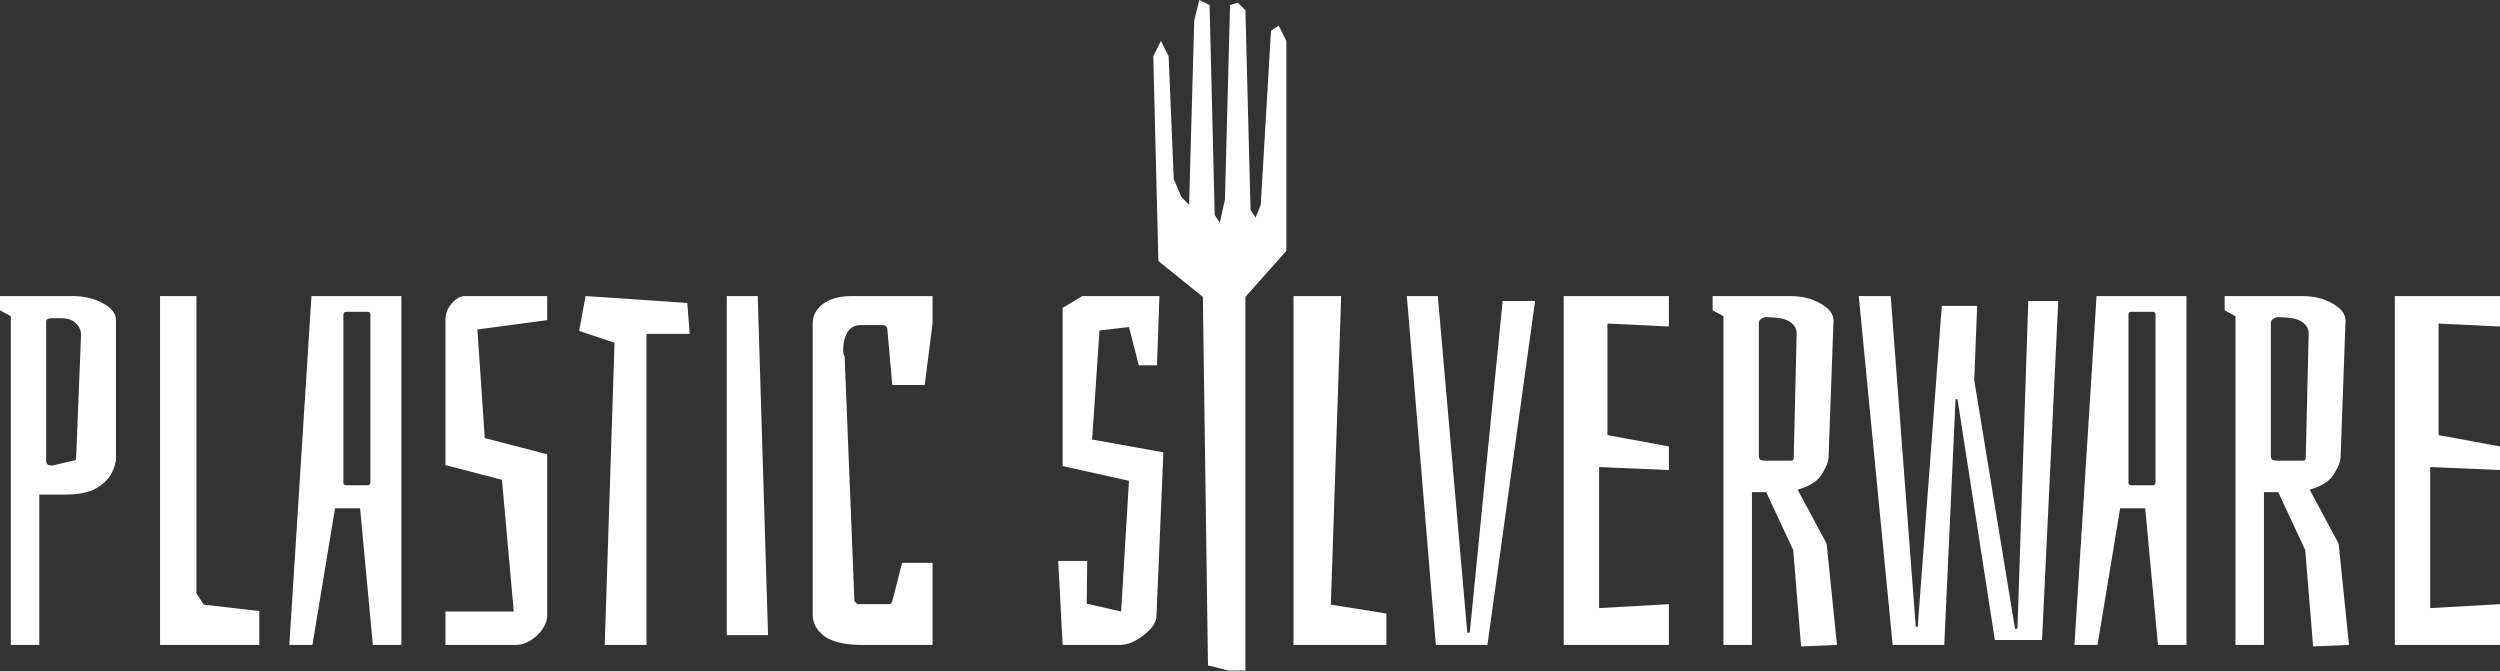
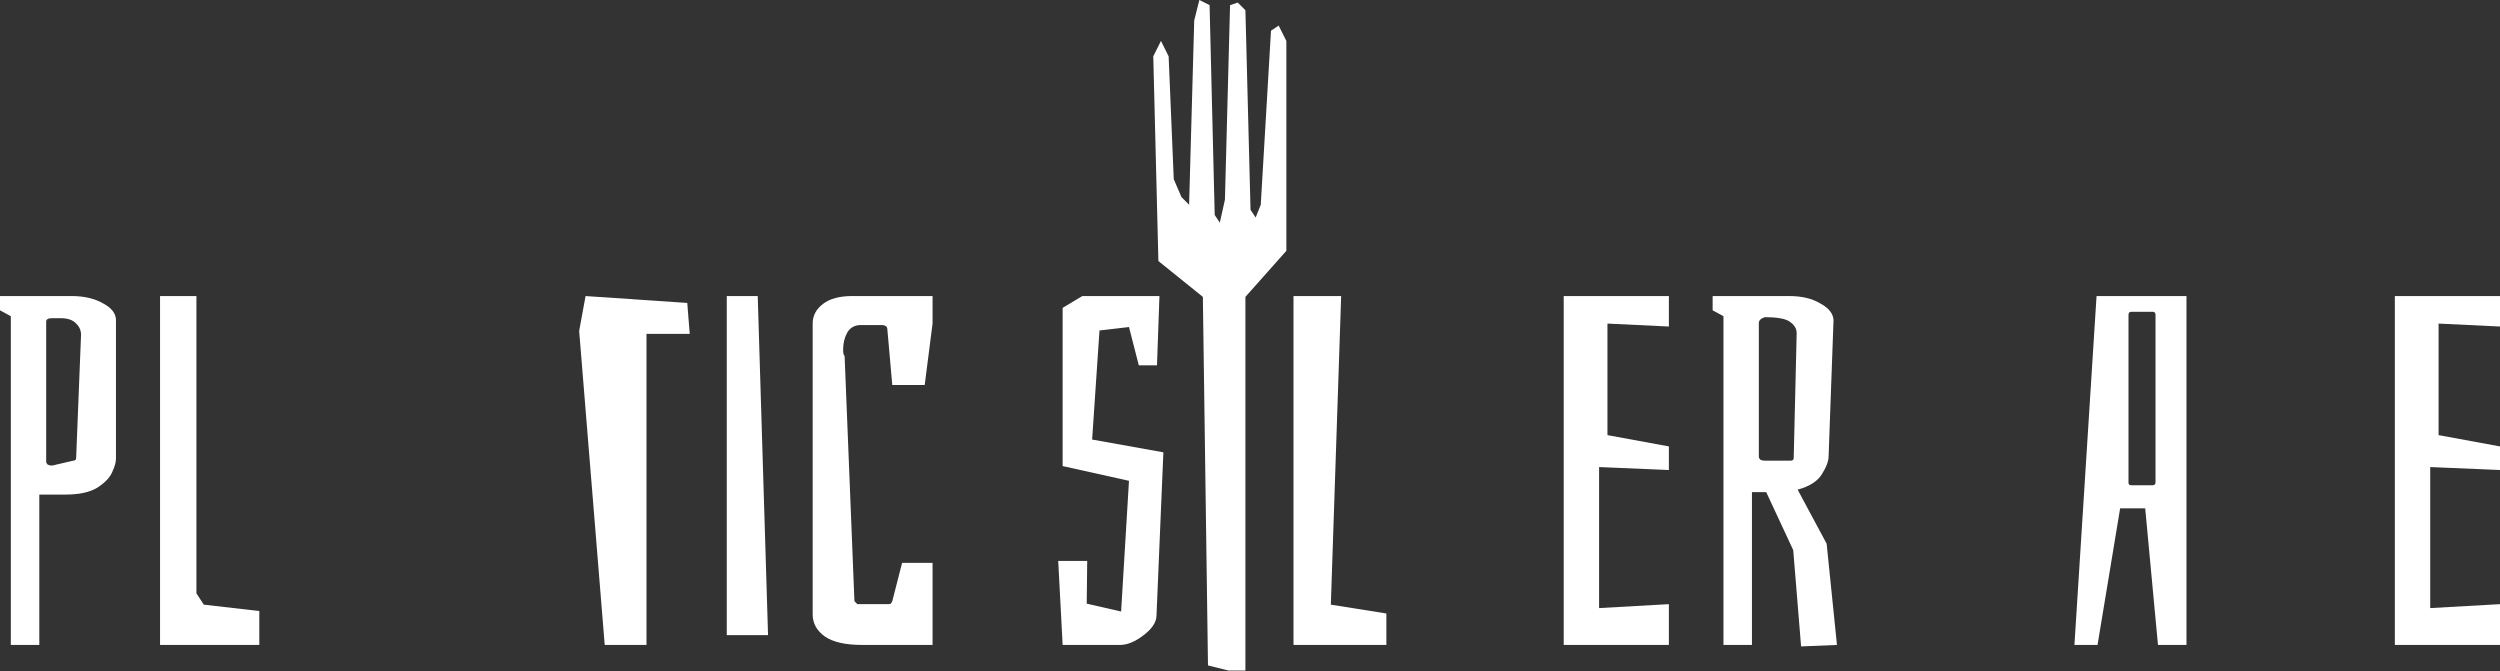
<svg xmlns="http://www.w3.org/2000/svg" width="637" height="171" viewBox="0 0 637 171" fill="none">
  <rect x="0" y="0" width="637" height="171" fill="#333333" stroke="none" />
  <path d="M18.28 75.436C21.452 75.436 24.123 76.062 26.293 77.314C28.463 78.482 29.548 79.901 29.548 81.571V116.878C29.548 117.796 29.214 118.965 28.547 120.384C27.962 121.719 26.71 123.013 24.791 124.265C22.871 125.434 20.158 126.018 16.652 126.018H10.016V164.331H2.755V80.569L0 79.067V75.436H18.28ZM11.769 117.629C11.769 117.88 11.894 118.13 12.145 118.381C12.479 118.548 12.854 118.631 13.272 118.631L18.655 117.379C19.156 117.379 19.407 117.129 19.407 116.628L20.659 85.076C20.575 83.991 20.116 83.073 19.282 82.322C18.447 81.487 17.153 81.07 15.4 81.07H13.272C12.27 81.07 11.769 81.362 11.769 81.946V117.629Z" fill="white" />
  <path d="M66.072 164.331H40.78V75.436H50.046V151.184L51.924 154.064L66.072 155.692V164.331Z" fill="white" />
-   <path d="M102.27 164.331H95.008L91.752 129.524H85.367L79.608 164.331H73.723L79.357 75.436H102.27V164.331ZM94.382 80.193C94.382 79.692 94.131 79.442 93.63 79.442H88.247C87.746 79.442 87.495 79.692 87.495 80.193V123.013C87.495 123.431 87.746 123.639 88.247 123.639H93.63C94.131 123.639 94.382 123.389 94.382 122.888V80.193Z" fill="white" />
-   <path d="M123.518 111.62L139.419 115.751V156.818C139.419 158.571 138.543 160.282 136.79 161.952C135.037 163.538 133.242 164.331 131.406 164.331H113.502V155.817H130.905L127.9 122.262L113.502 118.506V81.32C113.502 79.985 114.003 78.691 115.004 77.439C116.089 76.103 117.258 75.436 118.51 75.436H139.419V81.571L121.64 83.949L123.518 111.62Z" fill="white" />
-   <path d="M175.116 77.188L175.742 85.076H164.724V164.331H154.082L156.586 87.33L147.571 84.325L149.199 75.436L175.116 77.188Z" fill="white" />
+   <path d="M175.116 77.188L175.742 85.076H164.724V164.331H154.082L147.571 84.325L149.199 75.436L175.116 77.188Z" fill="white" />
  <path d="M195.698 161.827H185.181V75.436H193.069L195.698 161.827Z" fill="white" />
  <path d="M290.168 93.089L287.664 83.323L280.152 84.2L278.274 111.995L296.428 115.251L294.675 156.818C294.675 158.488 293.59 160.157 291.42 161.827C289.25 163.496 287.247 164.331 285.41 164.331H270.761L269.635 142.921H277.022L276.896 153.814L285.661 155.817L287.664 122.512L270.761 118.756V78.441L275.77 75.436H295.427L294.801 93.089H290.168Z" fill="white" />
  <path d="M353.246 164.331H329.582V75.436H341.727L339.098 154.064L353.246 156.318V164.331Z" fill="white" />
-   <path d="M365.85 164.331L358.463 75.436H366.351L373.863 161.201H374.489L382.878 76.688H391.142L378.997 164.331H365.85Z" fill="white" />
  <path d="M425.228 164.331H398.435V75.436H425.228V83.198L409.578 82.447V110.868L425.228 113.748V119.758L407.449 119.007V154.94L425.228 153.939V164.331Z" fill="white" />
  <path d="M446.398 164.331H439.136V80.569L436.381 79.067V75.436H455.913C459.085 75.436 461.714 76.062 463.801 77.314C465.971 78.482 467.098 79.901 467.182 81.571L465.93 116.252C465.93 117.504 465.345 119.048 464.177 120.885C463.092 122.638 461.047 123.931 458.042 124.766L465.429 138.539L468.058 164.331L458.918 164.706L456.915 140.166L450.029 125.392H446.398V164.331ZM448.151 116.377C448.151 116.628 448.276 116.878 448.526 117.129C448.86 117.296 449.236 117.379 449.653 117.379H456.289C456.79 117.379 457.04 117.129 457.04 116.628L457.791 84.951C457.791 83.782 457.249 82.823 456.164 82.071C455.162 81.237 452.992 80.819 449.653 80.819C448.651 81.153 448.151 81.654 448.151 82.322V116.377Z" fill="white" />
-   <path d="M508.291 163.079L498.775 101.728H498.274L495.395 164.331H482.248L473.609 75.436H481.747L488.133 159.698H488.634L494.769 77.94H503.783L503.032 96.846L513.424 160.199H514.05L516.805 76.688H524.442L520.31 163.079H508.291Z" fill="white" />
  <path d="M557.114 164.331H549.852L546.597 129.524H540.211L534.452 164.331H528.567L534.201 75.436H557.114V164.331ZM549.226 80.193C549.226 79.692 548.975 79.442 548.475 79.442H543.091C542.59 79.442 542.34 79.692 542.34 80.193V123.013C542.34 123.431 542.59 123.639 543.091 123.639H548.475C548.975 123.639 549.226 123.389 549.226 122.888V80.193Z" fill="white" />
-   <path d="M576.86 164.331H569.598V80.569L566.843 79.067V75.436H586.375C589.547 75.436 592.177 76.062 594.263 77.314C596.433 78.482 597.56 79.901 597.644 81.571L596.392 116.252C596.392 117.504 595.807 119.048 594.639 120.885C593.554 122.638 591.509 123.931 588.504 124.766L595.891 138.539L598.52 164.331L589.38 164.706L587.377 140.166L580.491 125.392H576.86V164.331ZM578.613 116.377C578.613 116.628 578.738 116.878 578.988 117.129C579.322 117.296 579.698 117.379 580.115 117.379H586.751C587.252 117.379 587.502 117.129 587.502 116.628L588.253 84.951C588.253 83.782 587.711 82.823 586.626 82.071C585.624 81.237 583.454 80.819 580.115 80.819C579.113 81.153 578.613 81.654 578.613 82.322V116.377Z" fill="white" />
  <path d="M637 164.331H610.206V75.436H637V83.198L621.349 82.447V110.868L637 113.748V119.758L619.221 119.007V154.94L637 153.939V164.331Z" fill="white" />
  <path d="M237.617 164.331H219.713C215.456 164.331 212.284 163.621 210.198 162.202C208.111 160.7 207.068 158.822 207.068 156.568V82.447C207.068 80.444 207.944 78.774 209.697 77.439C211.45 76.103 213.912 75.436 217.084 75.436H237.617V82.447L235.614 98.097H227.351L226.099 83.949C226.099 83.198 225.598 82.823 224.596 82.823H219.338C217.752 82.823 216.583 83.49 215.832 84.826C215.164 86.078 214.83 87.497 214.83 89.083C214.83 90.001 214.955 90.543 215.206 90.71L217.71 153.187L218.086 153.563L218.461 153.939H225.848C226.85 153.939 227 154 227.351 153.187L229.855 143.422H237.617V164.331Z" fill="white" />
  <path d="M295.159 66.515L293.855 14.346L295.811 10.434L297.767 14.346L299.072 45.647L301.028 50.212L302.984 52.169L304.288 5.217L305.593 0L308.201 1.304L309.505 54.777L310.81 56.733L312.114 50.864L313.418 1.304L315.374 0.652L317.331 2.608L318.635 53.473L319.939 55.429L321.243 52.169L323.852 7.825L325.808 6.521L327.764 10.434V63.906L317.331 75.644V170.852H313.011L307.794 169.548L306.49 75.644L295.159 66.515Z" fill="white" />
</svg>